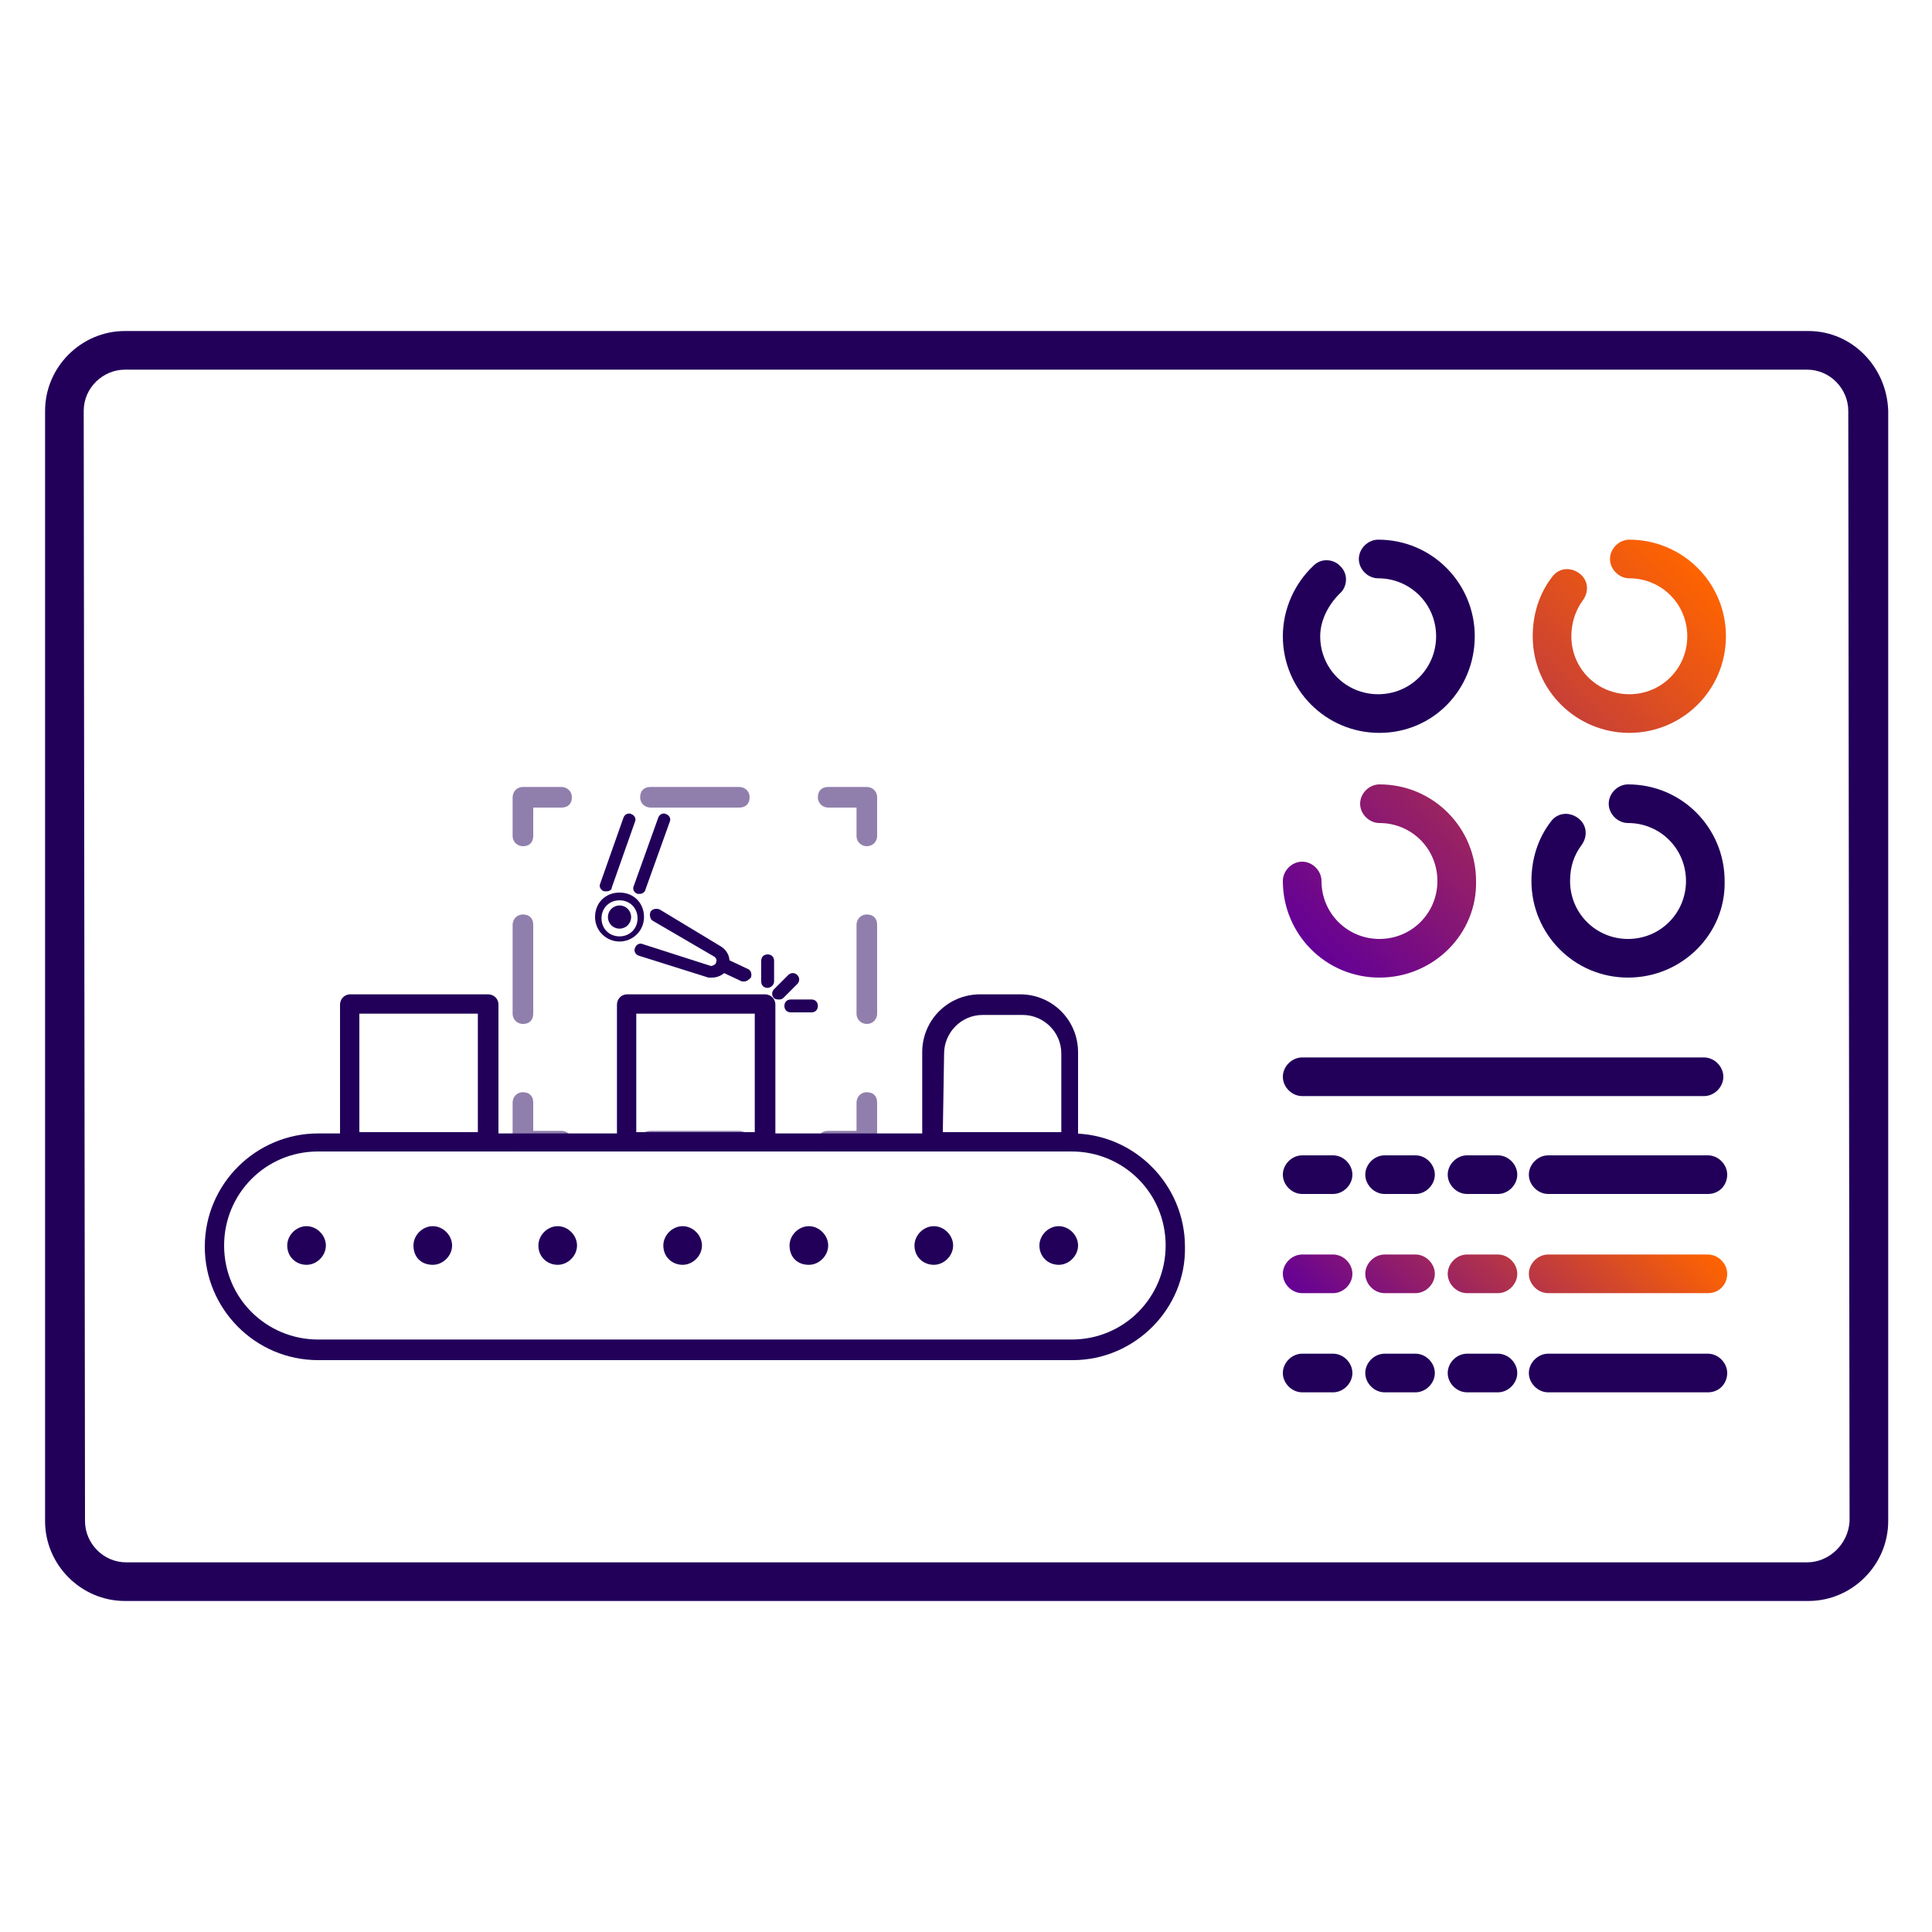
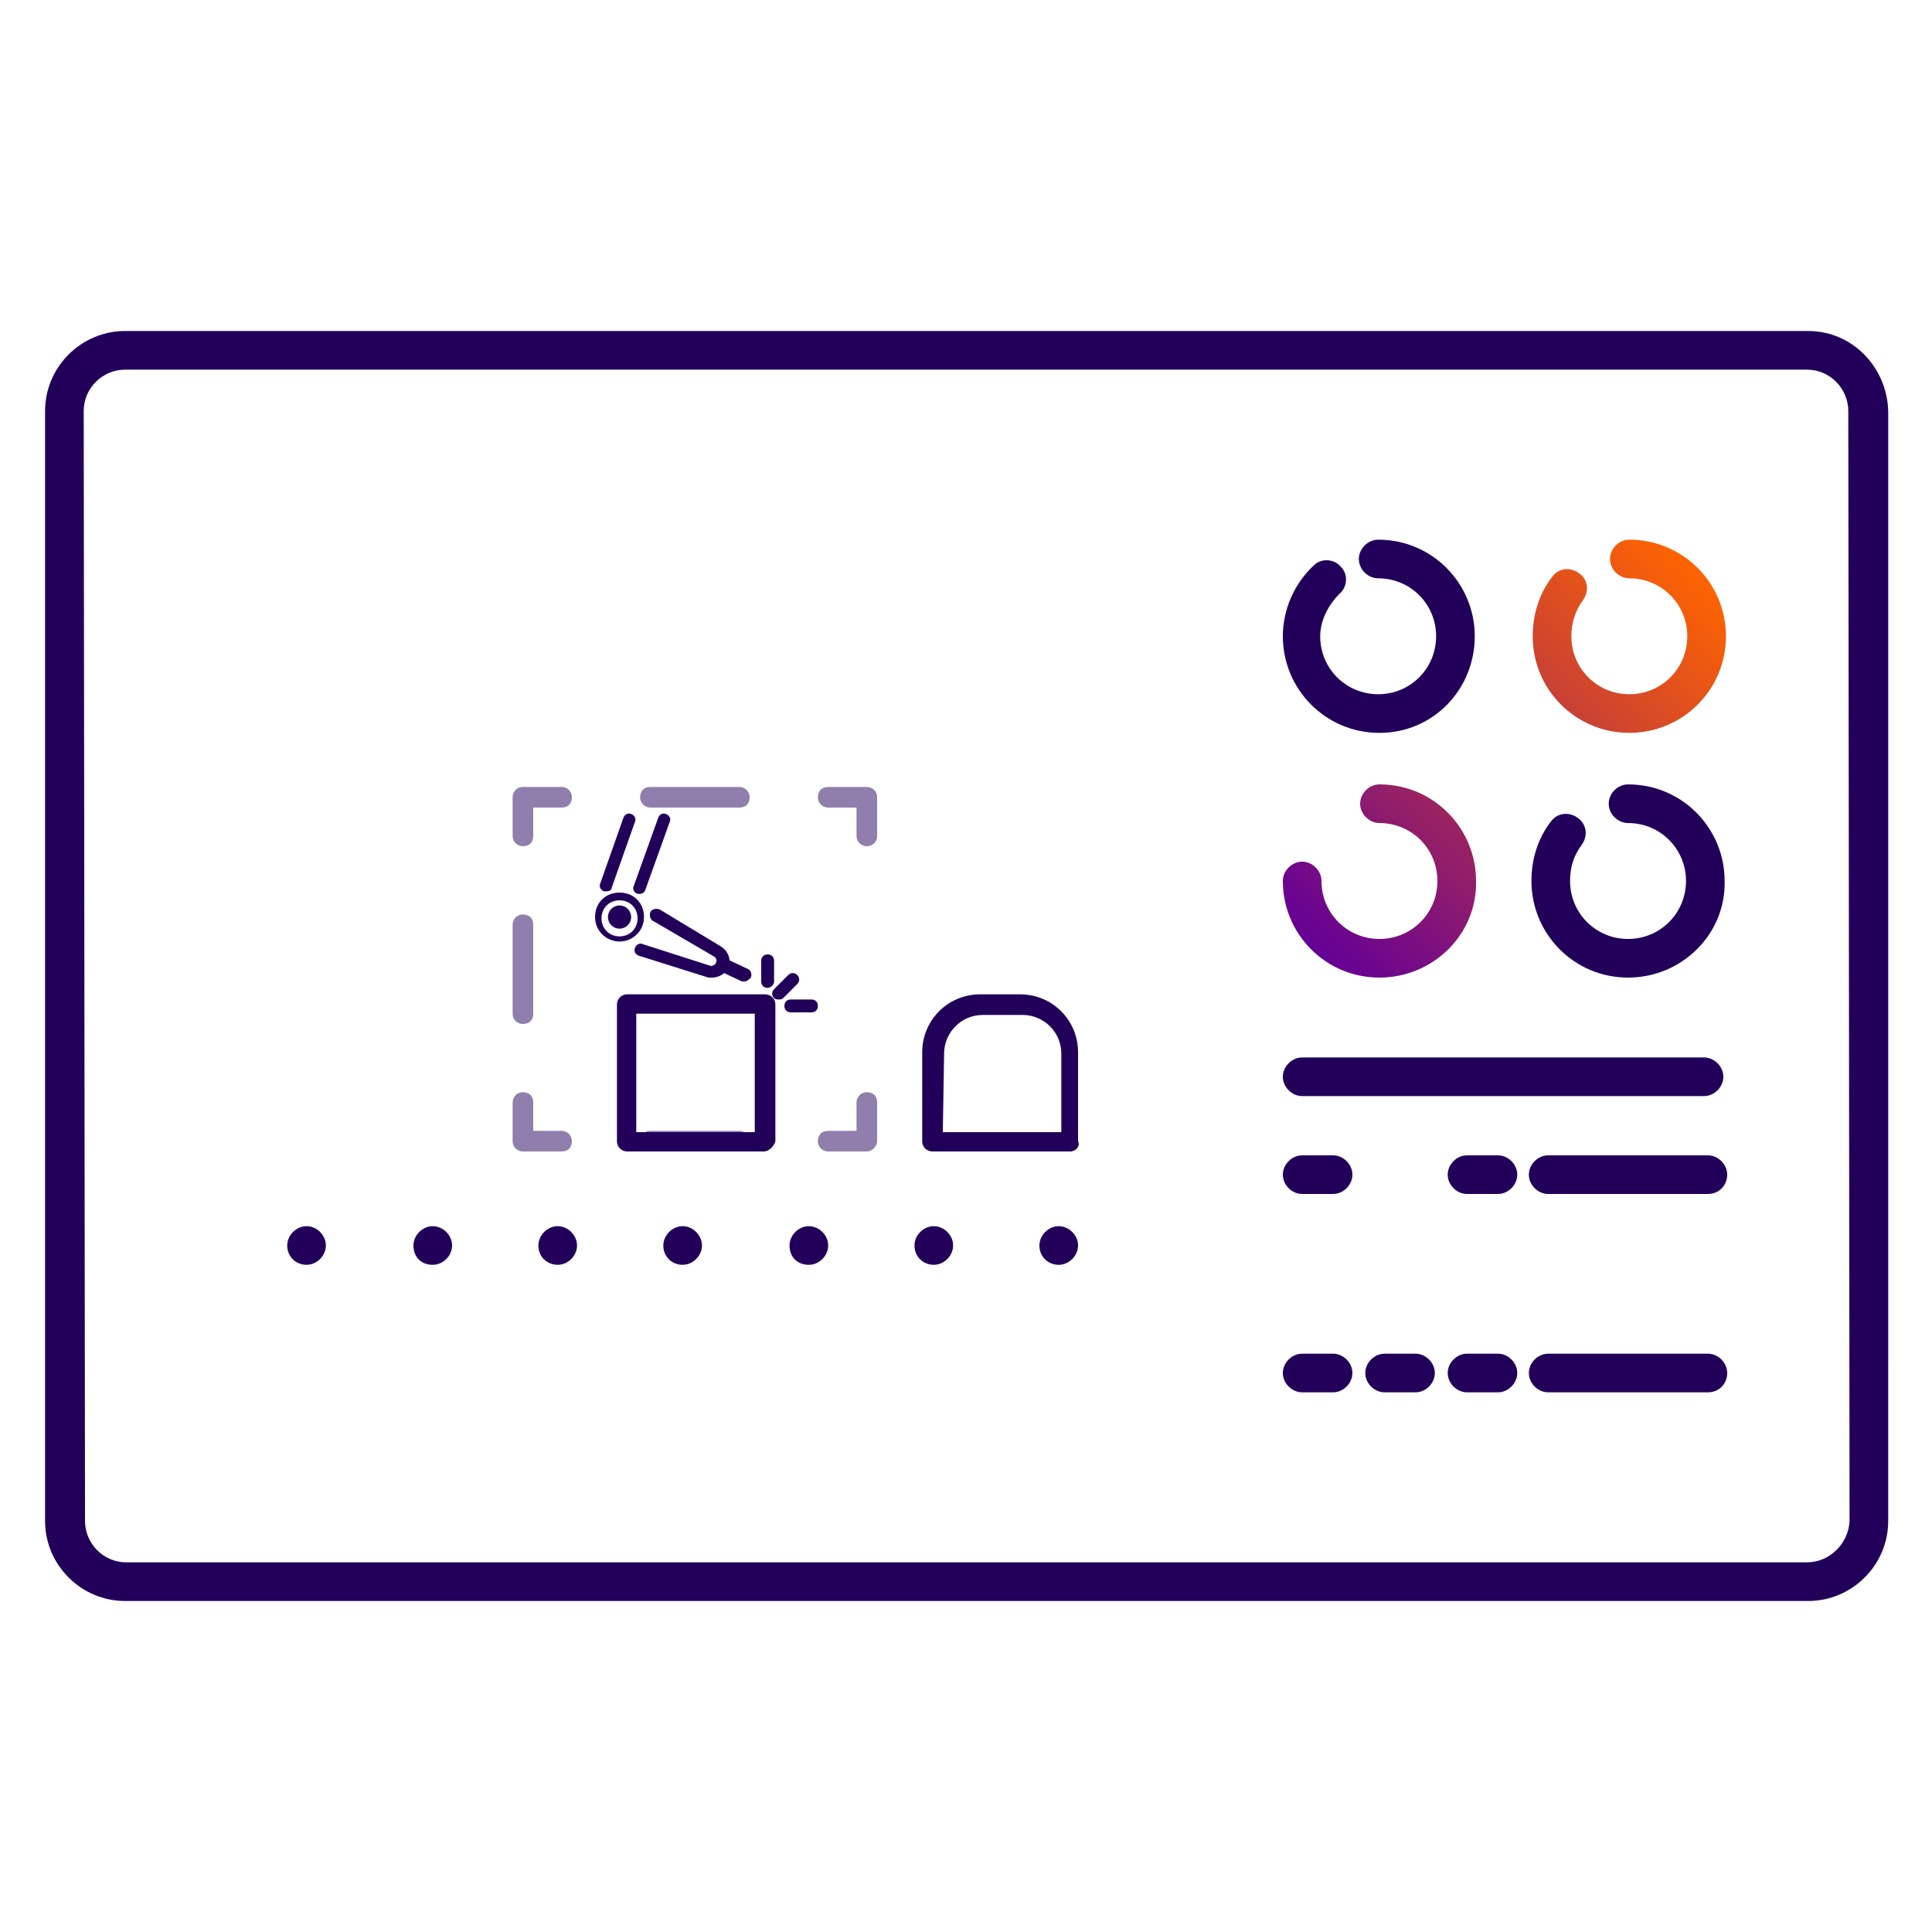
<svg xmlns="http://www.w3.org/2000/svg" id="Layer_1" x="0px" y="0px" viewBox="0 0 150 150" style="enable-background:new 0 0 150 150;" xml:space="preserve">
  <style type="text/css">	.st0{fill:#22005A;}	.st1{fill:url(#SVGID_1_);}	.st2{fill:url(#SVGID_00000154392033531284458620000010830603456584262833_);}	.st3{fill:url(#SVGID_00000121253566065988863270000000729493820256217755_);}	.st4{fill:url(#SVGID_00000145767471787553841050000001827186109095958179_);}	.st5{fill:url(#SVGID_00000067227314860045252020000000256993449386473869_);}	.st6{fill:url(#SVGID_00000148636286477907900760000007225882360911490706_);}	.st7{fill:url(#SVGID_00000008114229119531113450000006030464331621307801_);}	.st8{opacity:0.5;}	.st9{fill:url(#SVGID_00000101080573472509201530000008921961089104288182_);}	.st10{fill:url(#SVGID_00000032624394018977090700000002666735494505251205_);}	.st11{fill:url(#SVGID_00000121986293636188596860000001351641889197524892_);}	.st12{opacity:0.5;fill:#22005A;enable-background:new    ;}	.st13{fill:url(#SVGID_00000131356391253218491290000000672069666717795227_);}	.st14{fill:url(#SVGID_00000166659083427157428060000013354776329268819896_);}	.st15{fill:url(#SVGID_00000085949632929666513090000001198606666042392255_);}	.st16{fill:url(#SVGID_00000080198866475991260420000011329373759484246676_);}	.st17{fill:url(#SVGID_00000013156084253563516830000008755749532144253115_);}	.st18{fill:url(#SVGID_00000005266394082489195160000006542485983091952298_);}	.st19{fill:url(#SVGID_00000003795105376274903210000003031890061296342960_);}	.st20{fill:url(#SVGID_00000078765420935270803090000001393168543939072437_);}	.st21{fill:url(#SVGID_00000127761524647061926240000016979565629443698053_);}	.st22{fill:url(#SVGID_00000175317585793519181690000012112114820440064447_);}	.st23{fill:url(#SVGID_00000120542084827942783180000006862074972395459255_);}	.st24{fill:url(#SVGID_00000171690995613664424090000016005283844774861448_);}	.st25{fill:url(#SVGID_00000109026655943133008700000018053517331080224150_);}	.st26{fill:url(#SVGID_00000084519806532278715200000011392092625079287997_);}	.st27{fill:url(#SVGID_00000085937420855932861230000007520338223104813187_);}	.st28{fill:url(#SVGID_00000010996573247068086740000010580955536537610402_);}	.st29{fill:url(#SVGID_00000013185117560939903150000007938631868407871105_);}	.st30{fill:url(#SVGID_00000070808254073347915810000011400335823283639463_);}</style>
  <g>
    <path class="st0" d="M132.3,85.1h-31.2c-0.8,0-1.5-0.7-1.5-1.5s0.7-1.5,1.5-1.5h31.2c0.8,0,1.5,0.7,1.5,1.5S133.1,85.1,132.3,85.1z  " />
    <g>
      <path class="st0" d="M103.5,92.7h-2.4c-0.8,0-1.5-0.7-1.5-1.5s0.7-1.5,1.5-1.5h2.4c0.8,0,1.5,0.7,1.5,1.5S104.3,92.7,103.5,92.7z" />
-       <path class="st0" d="M109.9,92.7h-2.4c-0.8,0-1.5-0.7-1.5-1.5s0.7-1.5,1.5-1.5h2.4c0.8,0,1.5,0.7,1.5,1.5S110.7,92.7,109.9,92.7z" />
      <path class="st0" d="M116.3,92.7h-2.4c-0.8,0-1.5-0.7-1.5-1.5s0.7-1.5,1.5-1.5h2.4c0.8,0,1.5,0.7,1.5,1.5S117.1,92.7,116.3,92.7z" />
      <path class="st0" d="M132.6,92.7h-12.4c-0.8,0-1.5-0.7-1.5-1.5s0.7-1.5,1.5-1.5h12.4c0.8,0,1.5,0.7,1.5,1.5S133.5,92.7,132.6,92.7   z" />
    </g>
    <linearGradient id="SVGID_1_" gradientUnits="userSpaceOnUse" x1="107.934" y1="44.166" x2="125.808" y2="62.039" gradientTransform="matrix(1 0 0 -1 0 152)">
      <stop offset="0" style="stop-color:#640096" />
      <stop offset="1" style="stop-color:#FF6400" />
    </linearGradient>
-     <path class="st1" d="M103.5,100.4h-2.4c-0.8,0-1.5-0.7-1.5-1.5s0.7-1.5,1.5-1.5h2.4c0.8,0,1.5,0.7,1.5,1.5S104.3,100.4,103.5,100.4  z M111.4,98.9c0-0.8-0.7-1.5-1.5-1.5h-2.4c-0.8,0-1.5,0.7-1.5,1.5s0.7,1.5,1.5,1.5h2.4C110.7,100.4,111.4,99.7,111.4,98.9z   M117.8,98.9c0-0.8-0.7-1.5-1.5-1.5h-2.4c-0.8,0-1.5,0.7-1.5,1.5s0.7,1.5,1.5,1.5h2.4C117.1,100.4,117.8,99.7,117.8,98.9z   M134.1,98.9c0-0.8-0.7-1.5-1.5-1.5h-12.4c-0.8,0-1.5,0.7-1.5,1.5s0.7,1.5,1.5,1.5h12.4C133.5,100.4,134.1,99.7,134.1,98.9z" />
    <g>
      <path class="st0" d="M103.5,108.1h-2.4c-0.8,0-1.5-0.7-1.5-1.5s0.7-1.5,1.5-1.5h2.4c0.8,0,1.5,0.7,1.5,1.5   S104.3,108.1,103.5,108.1z" />
      <path class="st0" d="M109.9,108.1h-2.4c-0.8,0-1.5-0.7-1.5-1.5s0.7-1.5,1.5-1.5h2.4c0.8,0,1.5,0.7,1.5,1.5   S110.7,108.1,109.9,108.1z" />
      <path class="st0" d="M116.3,108.1h-2.4c-0.8,0-1.5-0.7-1.5-1.5s0.7-1.5,1.5-1.5h2.4c0.8,0,1.5,0.7,1.5,1.5   S117.1,108.1,116.3,108.1z" />
      <path class="st0" d="M132.6,108.1h-12.4c-0.8,0-1.5-0.7-1.5-1.5s0.7-1.5,1.5-1.5h12.4c0.8,0,1.5,0.7,1.5,1.5   S133.5,108.1,132.6,108.1z" />
    </g>
  </g>
  <path class="st0" d="M107.1,56.9c-4.2,0-7.5-3.4-7.5-7.5c0-2.1,0.9-4.1,2.4-5.5c0.6-0.6,1.6-0.5,2.1,0.1c0.6,0.6,0.5,1.6-0.1,2.1 c-0.9,0.9-1.5,2.1-1.5,3.3c0,2.5,2,4.5,4.5,4.5s4.5-2,4.5-4.5s-2-4.5-4.5-4.5c-0.8,0-1.5-0.7-1.5-1.5c0-0.8,0.7-1.5,1.5-1.5 c4.2,0,7.5,3.4,7.5,7.5S111.3,56.9,107.1,56.9z" />
  <path class="st0" d="M126.4,75.9c-4.2,0-7.5-3.4-7.5-7.5c0-1.7,0.5-3.3,1.5-4.6c0.5-0.7,1.4-0.8,2.1-0.3s0.8,1.4,0.3,2.1 c-0.6,0.8-0.9,1.7-0.9,2.8c0,2.5,2,4.5,4.5,4.5c2.5,0,4.5-2,4.5-4.5s-2-4.5-4.5-4.5c-0.8,0-1.5-0.7-1.5-1.5c0-0.8,0.7-1.5,1.5-1.5 c4.2,0,7.5,3.4,7.5,7.5C134,72.5,130.6,75.9,126.4,75.9z" />
  <linearGradient id="SVGID_00000151538976286173882130000012081439670845613497_" gradientUnits="userSpaceOnUse" x1="101.989" y1="78.098" x2="131.802" y2="107.911" gradientTransform="matrix(1 0 0 -1 0 152)">
    <stop offset="0" style="stop-color:#640096" />
    <stop offset="1" style="stop-color:#FF6400" />
  </linearGradient>
  <path style="fill:url(#SVGID_00000151538976286173882130000012081439670845613497_);" d="M107.1,75.9c-4.2,0-7.5-3.4-7.5-7.5 c0-0.8,0.7-1.5,1.5-1.5s1.5,0.7,1.5,1.5c0,2.5,2,4.5,4.5,4.5s4.5-2,4.5-4.5s-2-4.5-4.5-4.5c-0.8,0-1.5-0.7-1.5-1.5 c0-0.8,0.7-1.5,1.5-1.5c4.2,0,7.5,3.4,7.5,7.5C114.7,72.5,111.3,75.9,107.1,75.9z M134,49.4c0-4.2-3.4-7.5-7.5-7.5 c-0.8,0-1.5,0.7-1.5,1.5c0,0.8,0.7,1.5,1.5,1.5c2.5,0,4.5,2,4.5,4.5s-2,4.5-4.5,4.5s-4.5-2-4.5-4.5c0-1,0.3-2,0.9-2.8 c0.5-0.7,0.4-1.6-0.3-2.1c-0.7-0.5-1.6-0.4-2.1,0.3c-1,1.3-1.5,2.9-1.5,4.6c0,4.2,3.4,7.5,7.5,7.5C130.6,56.9,134,53.6,134,49.4z" />
  <g>
-     <path class="st0" d="M83.3,105.6H24.7c-4.9,0-8.8-4-8.8-8.8c0-4.9,4-8.8,8.8-8.8h58.5c4.9,0,8.8,4,8.8,8.8  C92.1,101.6,88.1,105.6,83.3,105.6z M24.7,89.4c-4.1,0-7.3,3.3-7.3,7.3c0,4.1,3.3,7.3,7.3,7.3h58.5c4.1,0,7.3-3.3,7.3-7.3  c0-4.1-3.3-7.3-7.3-7.3H24.7z" />
    <g>
      <path class="st0" d="M80.7,96.7c0-0.8,0.7-1.5,1.5-1.5l0,0c0.8,0,1.5,0.7,1.5,1.5l0,0c0,0.8-0.7,1.5-1.5,1.5l0,0   C81.4,98.2,80.7,97.6,80.7,96.7z M71,96.7c0-0.8,0.7-1.5,1.5-1.5l0,0c0.8,0,1.5,0.7,1.5,1.5l0,0c0,0.8-0.7,1.5-1.5,1.5l0,0   C71.7,98.2,71,97.6,71,96.7z M61.3,96.7c0-0.8,0.7-1.5,1.5-1.5l0,0c0.8,0,1.5,0.7,1.5,1.5l0,0c0,0.8-0.7,1.5-1.5,1.5l0,0   C61.9,98.2,61.3,97.6,61.3,96.7z M51.5,96.7c0-0.8,0.7-1.5,1.5-1.5l0,0c0.8,0,1.5,0.7,1.5,1.5l0,0c0,0.8-0.7,1.5-1.5,1.5l0,0   C52.2,98.2,51.5,97.6,51.5,96.7z M41.8,96.7c0-0.8,0.7-1.5,1.5-1.5l0,0c0.8,0,1.5,0.7,1.5,1.5l0,0c0,0.8-0.7,1.5-1.5,1.5l0,0   C42.5,98.2,41.8,97.6,41.8,96.7z M32.1,96.7c0-0.8,0.7-1.5,1.5-1.5l0,0c0.8,0,1.5,0.7,1.5,1.5l0,0c0,0.8-0.7,1.5-1.5,1.5l0,0   C32.7,98.2,32.1,97.6,32.1,96.7z M22.3,96.7c0-0.8,0.7-1.5,1.5-1.5l0,0c0.8,0,1.5,0.7,1.5,1.5l0,0c0,0.8-0.7,1.5-1.5,1.5l0,0   C23,98.2,22.3,97.6,22.3,96.7z" />
    </g>
-     <path class="st0" d="M37.9,89.4H27.2c-0.4,0-0.8-0.3-0.8-0.8V78c0-0.4,0.3-0.8,0.8-0.8h10.7c0.4,0,0.8,0.3,0.8,0.8v10.6  C38.6,89,38.3,89.4,37.9,89.4z M27.9,87.9h9.2v-9.2h-9.2C27.9,78.7,27.9,87.9,27.9,87.9z" />
    <path class="st0" d="M59.3,89.4H48.7c-0.4,0-0.8-0.3-0.8-0.8V78c0-0.4,0.3-0.8,0.8-0.8h10.7c0.4,0,0.8,0.3,0.8,0.8v10.6  C60.1,89,59.7,89.4,59.3,89.4z M49.4,87.9h9.2v-9.2h-9.2V87.9z" />
    <path class="st0" d="M83.1,89.4H72.4c-0.4,0-0.8-0.3-0.8-0.8v-6.9c0-2.5,2-4.5,4.5-4.5h3.1c2.5,0,4.5,2,4.5,4.5v6.9  C83.9,89,83.5,89.4,83.1,89.4z M73.2,87.9h9.2v-6.1c0-1.7-1.4-3-3-3h-3.1c-1.7,0-3,1.4-3,3L73.2,87.9L73.2,87.9z" />
    <g class="st8">
      <path class="st0" d="M67.3,89.4h-3c-0.4,0-0.8-0.3-0.8-0.8s0.3-0.8,0.8-0.8h2.2v-2.2c0-0.4,0.3-0.8,0.8-0.8c0.5,0,0.8,0.3,0.8,0.8   v3C68.1,89,67.7,89.4,67.3,89.4z" />
      <path class="st0" d="M57.4,89.4h-6.9c-0.4,0-0.8-0.3-0.8-0.8s0.3-0.8,0.8-0.8h6.9c0.4,0,0.8,0.3,0.8,0.8S57.9,89.4,57.4,89.4z" />
      <path class="st0" d="M43.6,89.4h-3c-0.4,0-0.8-0.3-0.8-0.8v-3c0-0.4,0.3-0.8,0.8-0.8s0.8,0.3,0.8,0.8v2.2h2.2   c0.4,0,0.8,0.3,0.8,0.8S44.1,89.4,43.6,89.4z" />
      <path class="st0" d="M40.6,79.5c-0.4,0-0.8-0.3-0.8-0.8v-6.9c0-0.4,0.3-0.8,0.8-0.8s0.8,0.3,0.8,0.8v6.9   C41.4,79.2,41.1,79.5,40.6,79.5z" />
      <path class="st0" d="M40.6,65.7c-0.4,0-0.8-0.3-0.8-0.8v-3c0-0.4,0.3-0.8,0.8-0.8h3c0.4,0,0.8,0.3,0.8,0.8s-0.3,0.8-0.8,0.8h-2.2   v2.2C41.4,65.4,41.1,65.7,40.6,65.7z" />
      <path class="st0" d="M57.4,62.7h-6.9c-0.4,0-0.8-0.3-0.8-0.8s0.3-0.8,0.8-0.8h6.9c0.4,0,0.8,0.3,0.8,0.8S57.9,62.7,57.4,62.7z" />
      <path class="st0" d="M67.3,65.7c-0.4,0-0.8-0.3-0.8-0.8v-2.2h-2.2c-0.4,0-0.8-0.3-0.8-0.8s0.3-0.8,0.8-0.8h3   c0.4,0,0.8,0.3,0.8,0.8v3C68.1,65.4,67.7,65.7,67.3,65.7z" />
-       <path class="st0" d="M67.3,79.5c-0.4,0-0.8-0.3-0.8-0.8v-6.9c0-0.4,0.3-0.8,0.8-0.8c0.5,0,0.8,0.3,0.8,0.8v6.9   C68.1,79.2,67.7,79.5,67.3,79.5z" />
    </g>
    <g>
      <g>
        <g>
          <path class="st0" d="M55.3,75.9c-0.1,0-0.2,0-0.3,0l-5.4-1.7c-0.3-0.1-0.4-0.4-0.3-0.6c0.1-0.3,0.4-0.4,0.6-0.3l5.3,1.7     c0.1,0,0.3-0.1,0.4-0.2c0.1-0.2,0-0.4-0.1-0.5l-4.8-2.8c-0.2-0.1-0.3-0.4-0.2-0.7c0.1-0.2,0.4-0.3,0.7-0.2l4.8,2.9     c0.6,0.4,0.8,1.1,0.5,1.7C56.3,75.6,55.8,75.9,55.3,75.9z" />
        </g>
        <path class="st0" d="M57.8,76.2c-0.1,0-0.1,0-0.2,0l-1.7-0.8c-0.3-0.1-0.4-0.4-0.3-0.7c0.1-0.3,0.4-0.4,0.7-0.3l1.7,0.8    c0.3,0.1,0.4,0.4,0.3,0.7C58.2,76,58,76.2,57.8,76.2z" />
      </g>
      <path class="st0" d="M48.1,72.1c-0.5,0-0.9-0.4-0.9-0.9s0.4-0.9,0.9-0.9s0.9,0.4,0.9,0.9S48.6,72.1,48.1,72.1z" />
      <path class="st0" d="M48.1,73.1c-1,0-1.9-0.8-1.9-1.9c0-1.1,0.8-1.9,1.9-1.9s1.9,0.8,1.9,1.9C50,72.3,49.1,73.1,48.1,73.1z    M48.1,69.9c-0.8,0-1.4,0.6-1.4,1.4s0.6,1.4,1.4,1.4s1.4-0.6,1.4-1.4S48.9,69.9,48.1,69.9z" />
      <path class="st0" d="M49.7,69.4c-0.1,0-0.1,0-0.2,0c-0.3-0.1-0.4-0.4-0.3-0.6l1.9-5.3c0.1-0.3,0.4-0.4,0.6-0.3   c0.3,0.1,0.4,0.4,0.3,0.6l-1.9,5.3C50.1,69.2,49.9,69.4,49.7,69.4z" />
      <path class="st0" d="M47.1,69.2c-0.1,0-0.1,0-0.2,0c-0.3-0.1-0.4-0.4-0.3-0.6l1.8-5.1c0.1-0.3,0.4-0.4,0.6-0.3   c0.3,0.1,0.4,0.4,0.3,0.6l-1.8,5.1C47.5,69.1,47.3,69.2,47.1,69.2z" />
    </g>
    <g>
      <path class="st0" d="M59.6,76.7c-0.3,0-0.5-0.2-0.5-0.5v-1.6c0-0.3,0.2-0.5,0.5-0.5s0.5,0.2,0.5,0.5v1.6   C60.1,76.5,59.8,76.7,59.6,76.7z" />
      <path class="st0" d="M63,78.6h-1.6c-0.3,0-0.5-0.2-0.5-0.5c0-0.3,0.2-0.5,0.5-0.5H63c0.3,0,0.5,0.2,0.5,0.5   C63.5,78.4,63.3,78.6,63,78.6z" />
      <path class="st0" d="M60.5,77.6c-0.1,0-0.3,0-0.4-0.1c-0.2-0.2-0.2-0.5,0-0.7l1.1-1.1c0.2-0.2,0.5-0.2,0.7,0   c0.2,0.2,0.2,0.5,0,0.7l-1.1,1.1C60.8,77.5,60.7,77.6,60.5,77.6z" />
    </g>
  </g>
  <path class="st0" d="M140.4,25.7H9.7c-3.4,0-6.2,2.8-6.2,6.2V44v62v12.1c0,3.4,2.8,6.2,6.2,6.2h130.7c3.4,0,6.2-2.8,6.2-6.2V106V44 V31.9C146.5,28.5,143.8,25.7,140.4,25.7z M140.3,121.3H9.8c-1.8,0-3.2-1.5-3.2-3.2L6.5,31.9c0-1.8,1.5-3.2,3.2-3.2h130.6 c1.8,0,3.2,1.5,3.2,3.2l0.1,86.2C143.5,119.9,142,121.3,140.3,121.3z" />
</svg>